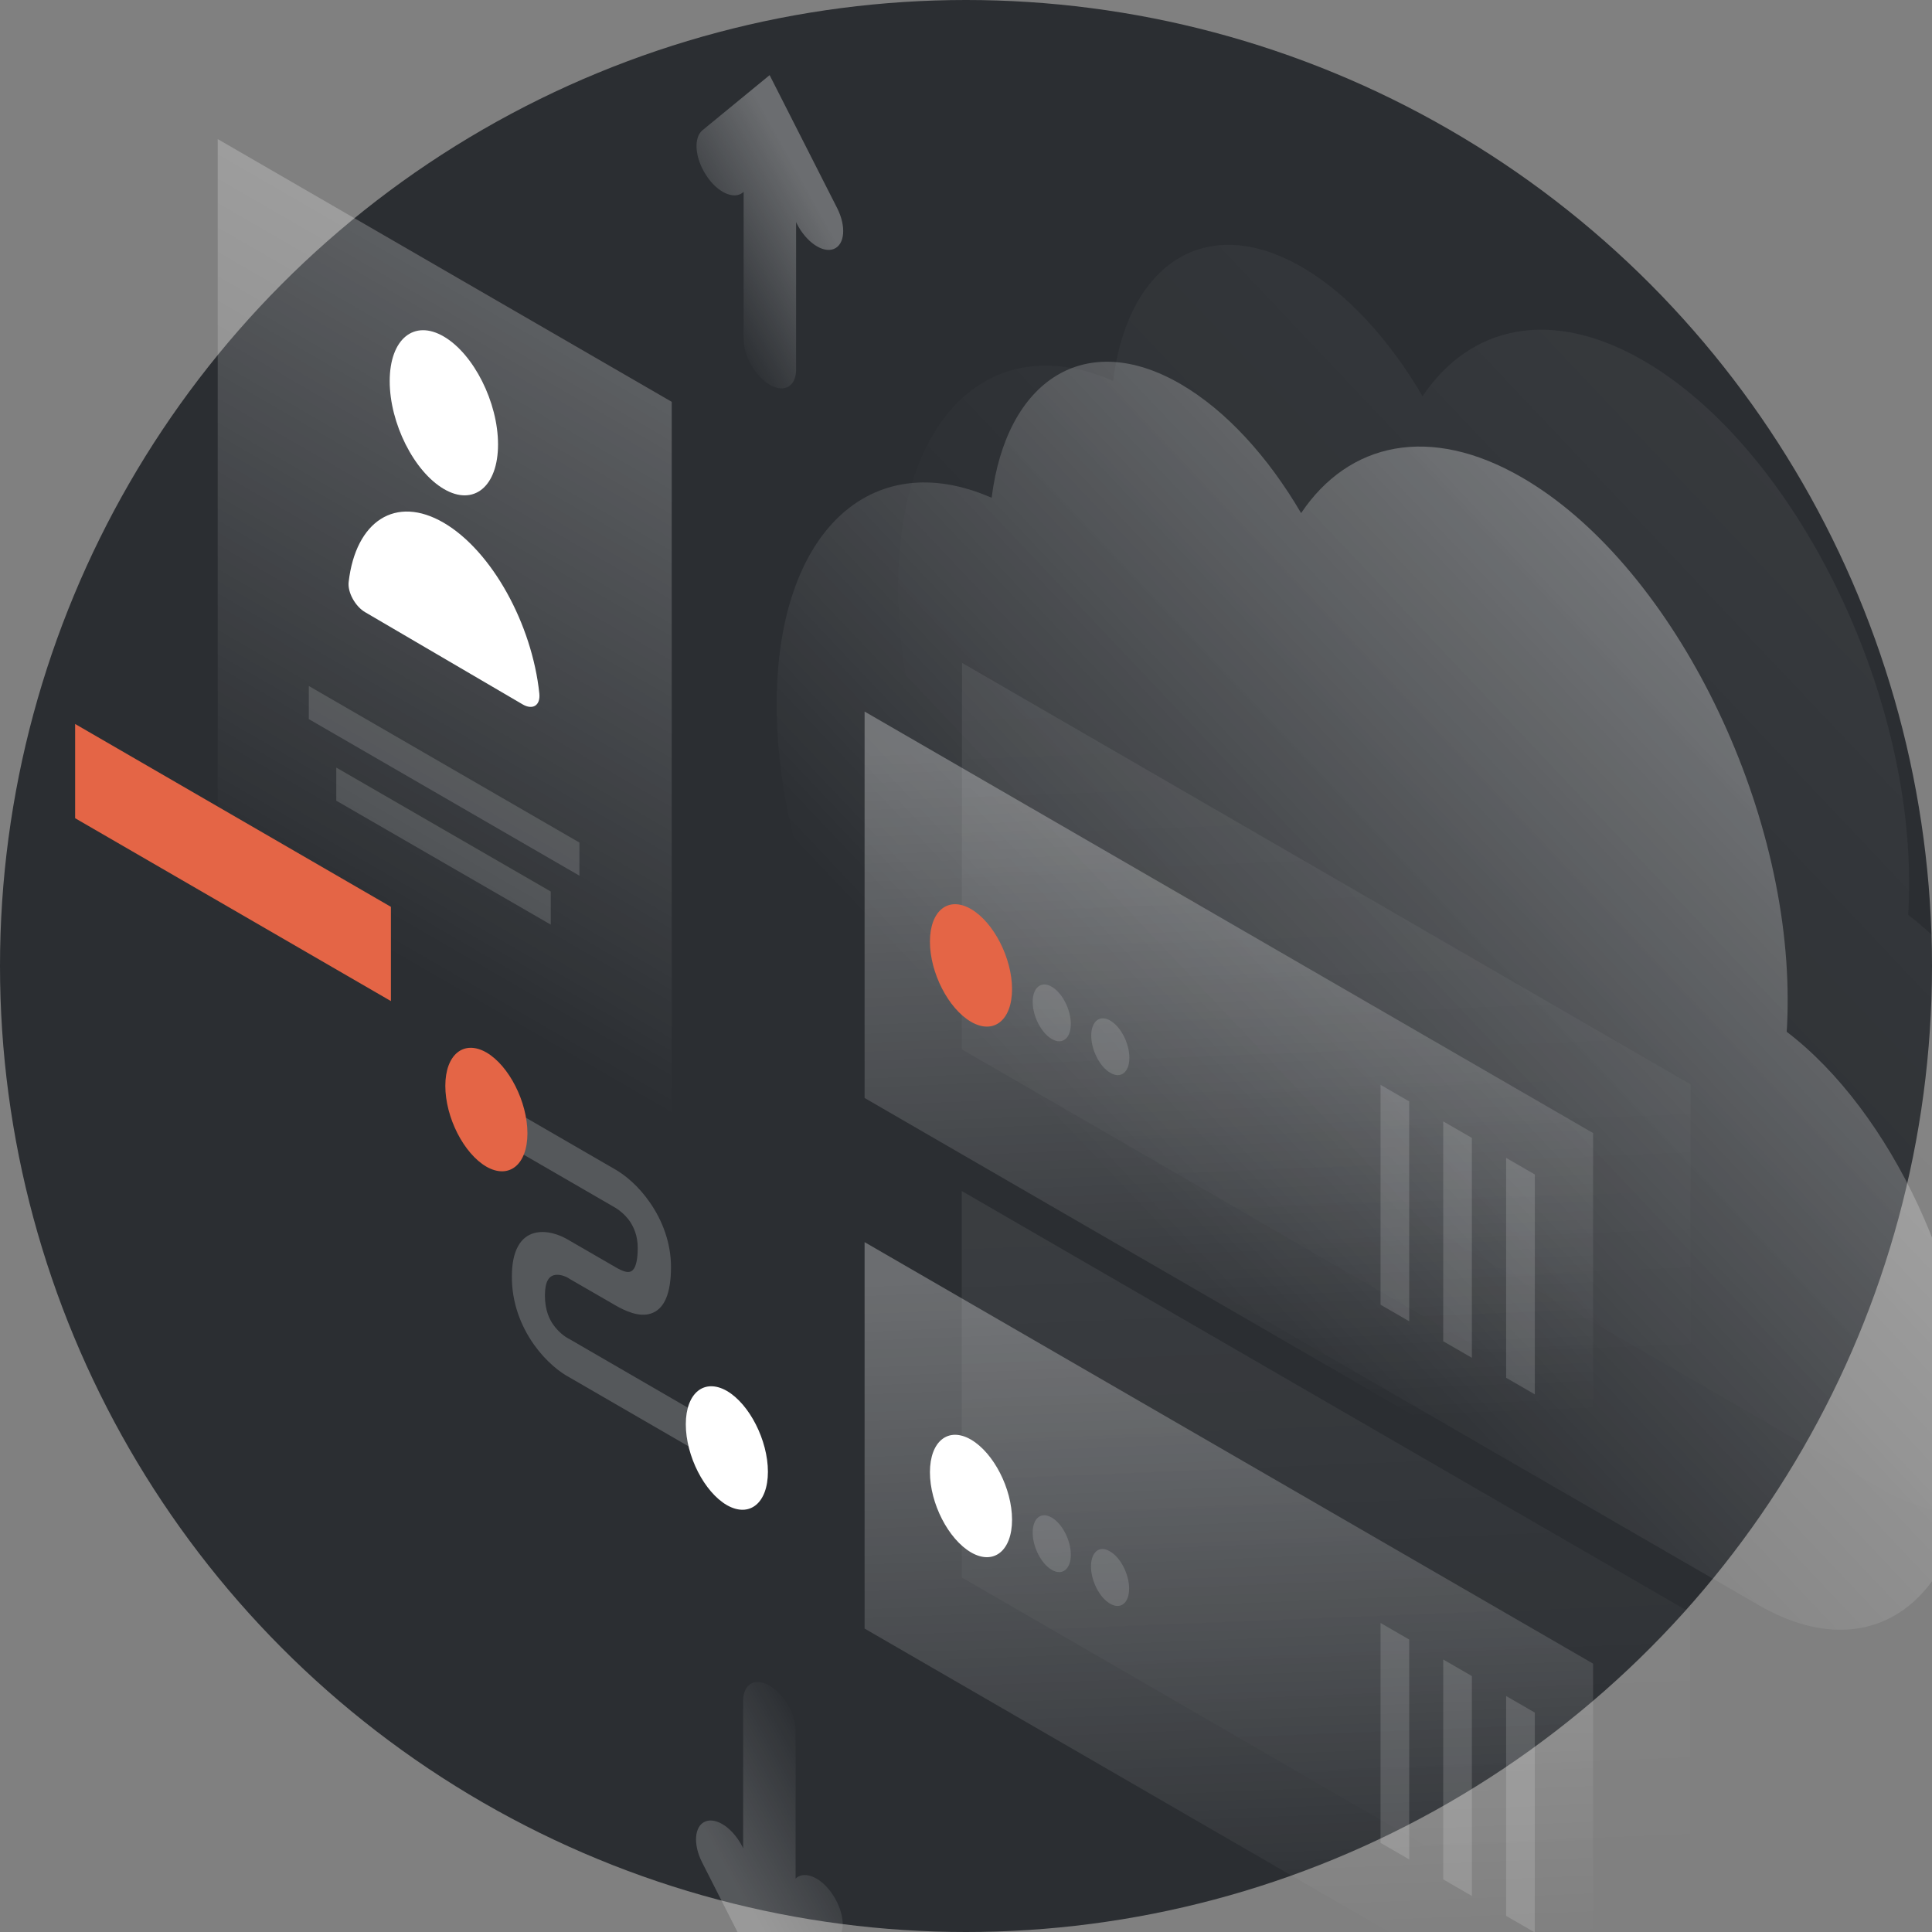
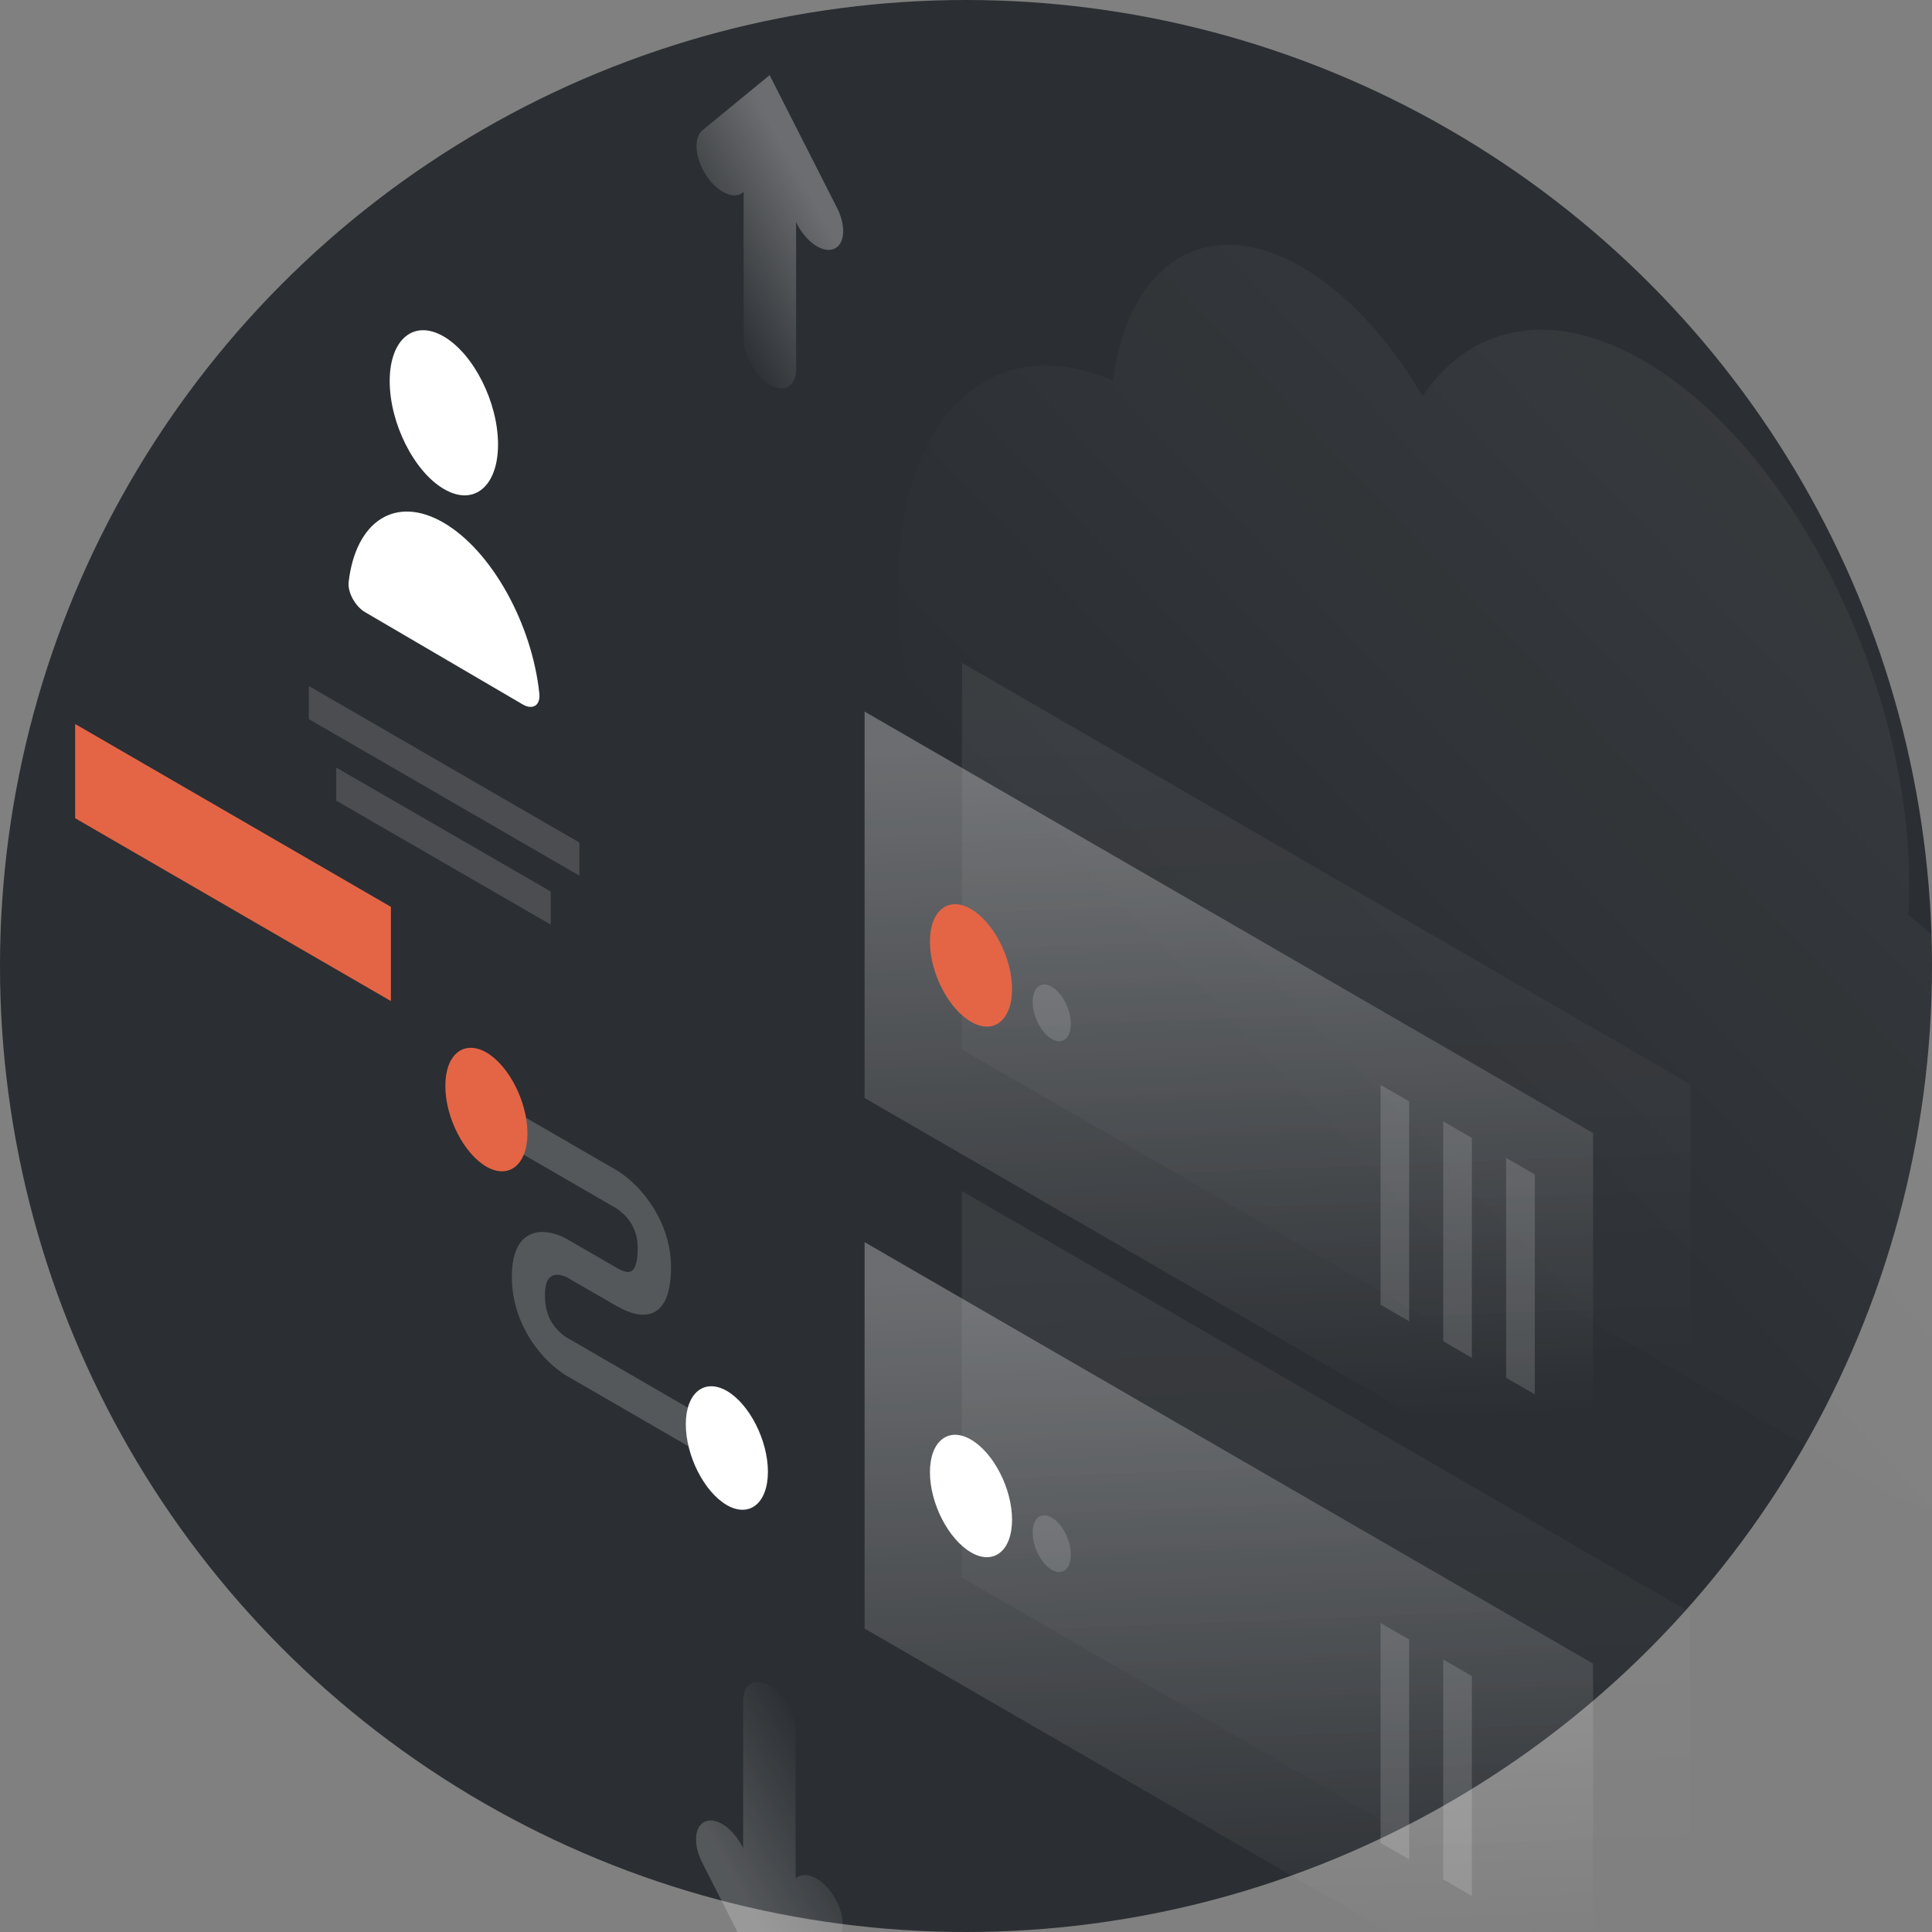
<svg xmlns="http://www.w3.org/2000/svg" width="180" height="180" viewBox="0 0 180 180" fill="none">
  <rect x="0" y="0" width="180" height="180" fill="#808080" stroke="none" />
  <g clip-path="url(#clip0)">
    <circle cx="90" cy="90" r="90" fill="#2B2E32" />
    <path opacity="0.07" d="M177.868 82.243C177.868 83.263 177.845 84.284 177.777 85.237C187.509 92.656 195 108.559 195 122.556C195 137.801 186.106 144.993 175.13 138.64C175.107 138.618 175.084 138.618 175.062 138.595L106.103 98.736C106.081 98.713 106.058 98.713 106.013 98.69C93.679 91.544 83.675 71.875 83.675 54.747C83.675 38.708 92.457 30.564 103.704 35.487C105.085 24.484 112.44 19.742 121.312 24.892C125.566 27.365 129.482 31.698 132.537 36.916C136.973 30.314 144.532 28.635 153.086 33.581C166.778 41.476 177.868 63.277 177.868 82.243Z" fill="url(#paint0_linear)" />
-     <path opacity="0.4" d="M166.552 93.132C166.552 94.153 166.53 95.174 166.462 96.127C176.193 103.545 183.684 119.448 183.684 133.445C183.684 148.69 174.79 155.882 163.814 149.53C163.791 149.507 163.769 149.507 163.746 149.484L94.788 109.625C94.765 109.602 94.742 109.602 94.697 109.58C82.363 102.433 72.36 82.764 72.36 65.636C72.36 49.597 81.141 41.453 92.389 46.376C93.769 35.373 101.124 30.632 109.996 35.782C114.251 38.254 118.166 42.587 121.221 47.805C125.657 41.203 133.216 39.525 141.771 44.47C155.463 52.365 166.552 74.166 166.552 93.132Z" fill="url(#paint1_linear)" />
    <path opacity="0.2" d="M57.378 112.551L46.877 106.471V102.91L57.378 108.989C58.238 109.489 59.483 110.487 60.546 112.029C61.7 113.685 62.515 115.773 62.515 118.041C62.515 120.537 61.882 121.966 60.659 122.374C59.528 122.76 58.193 122.102 57.355 121.626L53.033 119.13L53.01 119.107C52.648 118.881 52.059 118.676 51.584 118.813C51.199 118.926 50.769 119.312 50.769 120.695C50.769 122.079 51.199 122.941 51.562 123.44C52.014 124.076 52.603 124.529 52.965 124.711L53.01 124.734L66.204 132.379V135.941L53.078 128.341C52.173 127.864 50.883 126.866 49.751 125.278C48.529 123.554 47.669 121.353 47.691 118.903C47.691 116.476 48.529 115.228 49.751 114.888C50.883 114.57 52.173 115.024 53.078 115.591L57.355 118.064C57.966 118.427 58.441 118.586 58.736 118.472C58.962 118.404 59.415 118.064 59.415 116.249C59.415 115.092 59.03 114.321 58.69 113.799C58.283 113.209 57.717 112.755 57.378 112.551Z" fill="white" />
    <path d="M49.14 105.587C49.14 108.513 47.42 109.897 45.315 108.695C43.21 107.469 41.49 104.112 41.49 101.163C41.49 98.236 43.21 96.852 45.315 98.055C47.42 99.28 49.14 102.66 49.14 105.587Z" fill="#E46546" />
    <path d="M71.545 137.12C71.545 140.047 69.825 141.431 67.72 140.228C65.615 139.003 63.895 135.646 63.895 132.697C63.895 129.77 65.615 128.386 67.72 129.589C69.825 130.814 71.545 134.194 71.545 137.12Z" fill="white" />
    <path opacity="0.07" d="M89.628 61.757L157.5 101.027V137.03L89.605 97.76L89.628 61.757Z" fill="url(#paint2_linear)" />
    <path opacity="0.3" d="M80.552 66.294L148.424 105.564V141.567L80.552 102.297V66.294Z" fill="url(#paint3_linear)" />
    <path d="M86.64 87.733C86.64 90.636 88.36 93.971 90.465 95.196C92.57 96.421 94.29 95.06 94.29 92.156C94.29 89.253 92.57 85.918 90.465 84.693C88.36 83.468 86.64 84.829 86.64 87.733Z" fill="#E46546" />
    <path opacity="0.15" d="M96.213 93.336C96.213 94.675 97.006 96.24 98.001 96.807C98.975 97.374 99.767 96.739 99.767 95.401C99.767 94.062 98.975 92.497 97.979 91.93C97.006 91.362 96.213 91.998 96.213 93.336Z" fill="white" />
-     <path opacity="0.15" d="M101.668 96.49C101.668 97.828 102.46 99.393 103.456 99.96C104.429 100.528 105.221 99.892 105.221 98.554C105.221 97.216 104.429 95.65 103.433 95.083C102.46 94.516 101.668 95.151 101.668 96.49Z" fill="white" />
    <path opacity="0.15" d="M131.292 102.615V123.1L128.622 121.558V101.072L131.292 102.615Z" fill="white" />
    <path opacity="0.15" d="M137.131 106.018V126.503L134.461 124.961V104.475L137.131 106.018Z" fill="white" />
    <path opacity="0.15" d="M142.993 109.421V129.906L140.322 128.364V107.878L142.993 109.421Z" fill="white" />
    <path opacity="0.07" d="M89.605 110.963L157.477 150.233V186.236L89.605 146.966V110.963Z" fill="url(#paint4_linear)" />
    <path opacity="0.3" d="M80.552 115.727L148.424 154.997V191L80.552 151.73V115.727Z" fill="url(#paint5_linear)" />
    <path d="M86.64 137.166C86.64 140.07 88.36 143.404 90.465 144.63C92.57 145.855 94.29 144.493 94.29 141.59C94.29 138.686 92.57 135.351 90.465 134.126C88.36 132.901 86.64 134.262 86.64 137.166Z" fill="white" />
    <path opacity="0.15" d="M96.213 142.792C96.213 144.13 97.006 145.696 98.001 146.263C98.975 146.83 99.767 146.195 99.767 144.856C99.767 143.518 98.975 141.953 97.979 141.385C97.006 140.818 96.213 141.431 96.213 142.792Z" fill="white" />
-     <path opacity="0.15" d="M101.645 145.945C101.645 147.284 102.437 148.849 103.433 149.416C104.406 149.984 105.198 149.348 105.198 148.01C105.198 146.671 104.406 145.106 103.41 144.539C102.437 143.949 101.645 144.584 101.645 145.945Z" fill="white" />
    <path opacity="0.15" d="M131.292 152.751V173.237L128.622 171.694V151.209L131.292 152.751Z" fill="white" />
    <path opacity="0.15" d="M137.131 156.154V176.64L134.461 175.097V154.612L137.131 156.154Z" fill="white" />
-     <path opacity="0.15" d="M142.993 159.557V180.043L140.322 178.5V158.015L142.993 159.557Z" fill="white" />
-     <path opacity="0.3" d="M20.285 12.959L62.583 37.437V115.999L20.285 91.499V12.959Z" fill="url(#paint6_linear)" />
    <path d="M46.401 41.407C46.401 45.332 44.138 47.192 41.355 45.559C38.571 43.926 36.308 39.434 36.308 35.509C36.308 31.584 38.571 29.724 41.355 31.358C44.138 32.991 46.401 37.483 46.401 41.407Z" fill="white" />
    <path d="M41.355 48.713C36.851 46.081 33.139 48.554 32.483 54.225C32.37 55.201 33.117 56.517 34.022 57.038L48.71 65.636C49.615 66.158 50.362 65.75 50.249 64.616C49.57 58.15 45.836 51.344 41.355 48.713Z" fill="white" />
    <path opacity="0.15" d="M28.772 63.912L53.983 78.499V81.585L28.772 66.998V63.912Z" fill="white" />
    <path opacity="0.15" d="M31.329 71.512L51.312 83.059V86.145L31.329 74.597V71.512Z" fill="white" />
    <path d="M36.421 84.489L7 67.451V76.231L36.421 93.268V84.489Z" fill="#E46546" />
    <path opacity="0.3" d="M71.704 7L77.995 19.387C78.855 21.088 78.719 22.79 77.678 23.198C76.637 23.606 75.098 22.54 74.238 20.838L74.17 20.68V34.428C74.17 35.993 73.084 36.628 71.726 35.857C70.368 35.063 69.282 33.18 69.282 31.614V17.867L69.214 17.935C68.354 18.638 66.793 17.912 65.774 16.301C64.733 14.691 64.597 12.83 65.457 12.127L71.704 7Z" fill="url(#paint7_linear)" />
    <path opacity="0.2" d="M71.704 185.896L65.412 173.509C64.552 171.808 64.688 170.106 65.729 169.698C66.77 169.29 68.309 170.356 69.169 172.057L69.237 172.216V158.468C69.237 156.903 70.323 156.268 71.681 157.039C73.039 157.833 74.125 159.716 74.125 161.281V175.029L74.193 174.961C75.053 174.258 76.615 174.984 77.633 176.594C78.674 178.205 78.81 180.065 77.95 180.769L71.704 185.896Z" fill="url(#paint8_linear)" />
  </g>
  <defs>
    <linearGradient id="paint0_linear" x1="190.951" y1="38.92" x2="120.763" y2="105.335" gradientUnits="userSpaceOnUse">
      <stop stop-color="white" />
      <stop offset="1" stop-color="white" stop-opacity="0" />
    </linearGradient>
    <linearGradient id="paint1_linear" x1="179.633" y1="49.809" x2="109.445" y2="116.224" gradientUnits="userSpaceOnUse">
      <stop stop-color="white" />
      <stop offset="1" stop-color="white" stop-opacity="0" />
    </linearGradient>
    <linearGradient id="paint2_linear" x1="122.165" y1="64.636" x2="124.706" y2="128.32" gradientUnits="userSpaceOnUse">
      <stop stop-color="white" />
      <stop offset="1" stop-color="white" stop-opacity="0" />
    </linearGradient>
    <linearGradient id="paint3_linear" x1="113.112" y1="69.173" x2="115.653" y2="132.857" gradientUnits="userSpaceOnUse">
      <stop stop-color="white" />
      <stop offset="1" stop-color="white" stop-opacity="0" />
    </linearGradient>
    <linearGradient id="paint4_linear" x1="122.16" y1="113.85" x2="124.701" y2="177.533" gradientUnits="userSpaceOnUse">
      <stop stop-color="white" />
      <stop offset="1" stop-color="white" stop-opacity="0" />
    </linearGradient>
    <linearGradient id="paint5_linear" x1="113.107" y1="118.614" x2="115.648" y2="182.297" gradientUnits="userSpaceOnUse">
      <stop stop-color="white" />
      <stop offset="1" stop-color="white" stop-opacity="0" />
    </linearGradient>
    <linearGradient id="paint6_linear" x1="67.116" y1="19.864" x2="29.432" y2="84.994" gradientUnits="userSpaceOnUse">
      <stop stop-color="white" />
      <stop offset="1" stop-color="white" stop-opacity="0" />
    </linearGradient>
    <linearGradient id="paint7_linear" x1="76.181" y1="19.495" x2="64.689" y2="25.885" gradientUnits="userSpaceOnUse">
      <stop stop-color="white" />
      <stop offset="1" stop-color="white" stop-opacity="0" />
    </linearGradient>
    <linearGradient id="paint8_linear" x1="67.214" y1="173.41" x2="78.706" y2="167.019" gradientUnits="userSpaceOnUse">
      <stop stop-color="white" />
      <stop offset="1" stop-color="white" stop-opacity="0" />
    </linearGradient>
    <clipPath id="clip0">
      <rect width="180" height="180" fill="white" />
    </clipPath>
  </defs>
</svg>